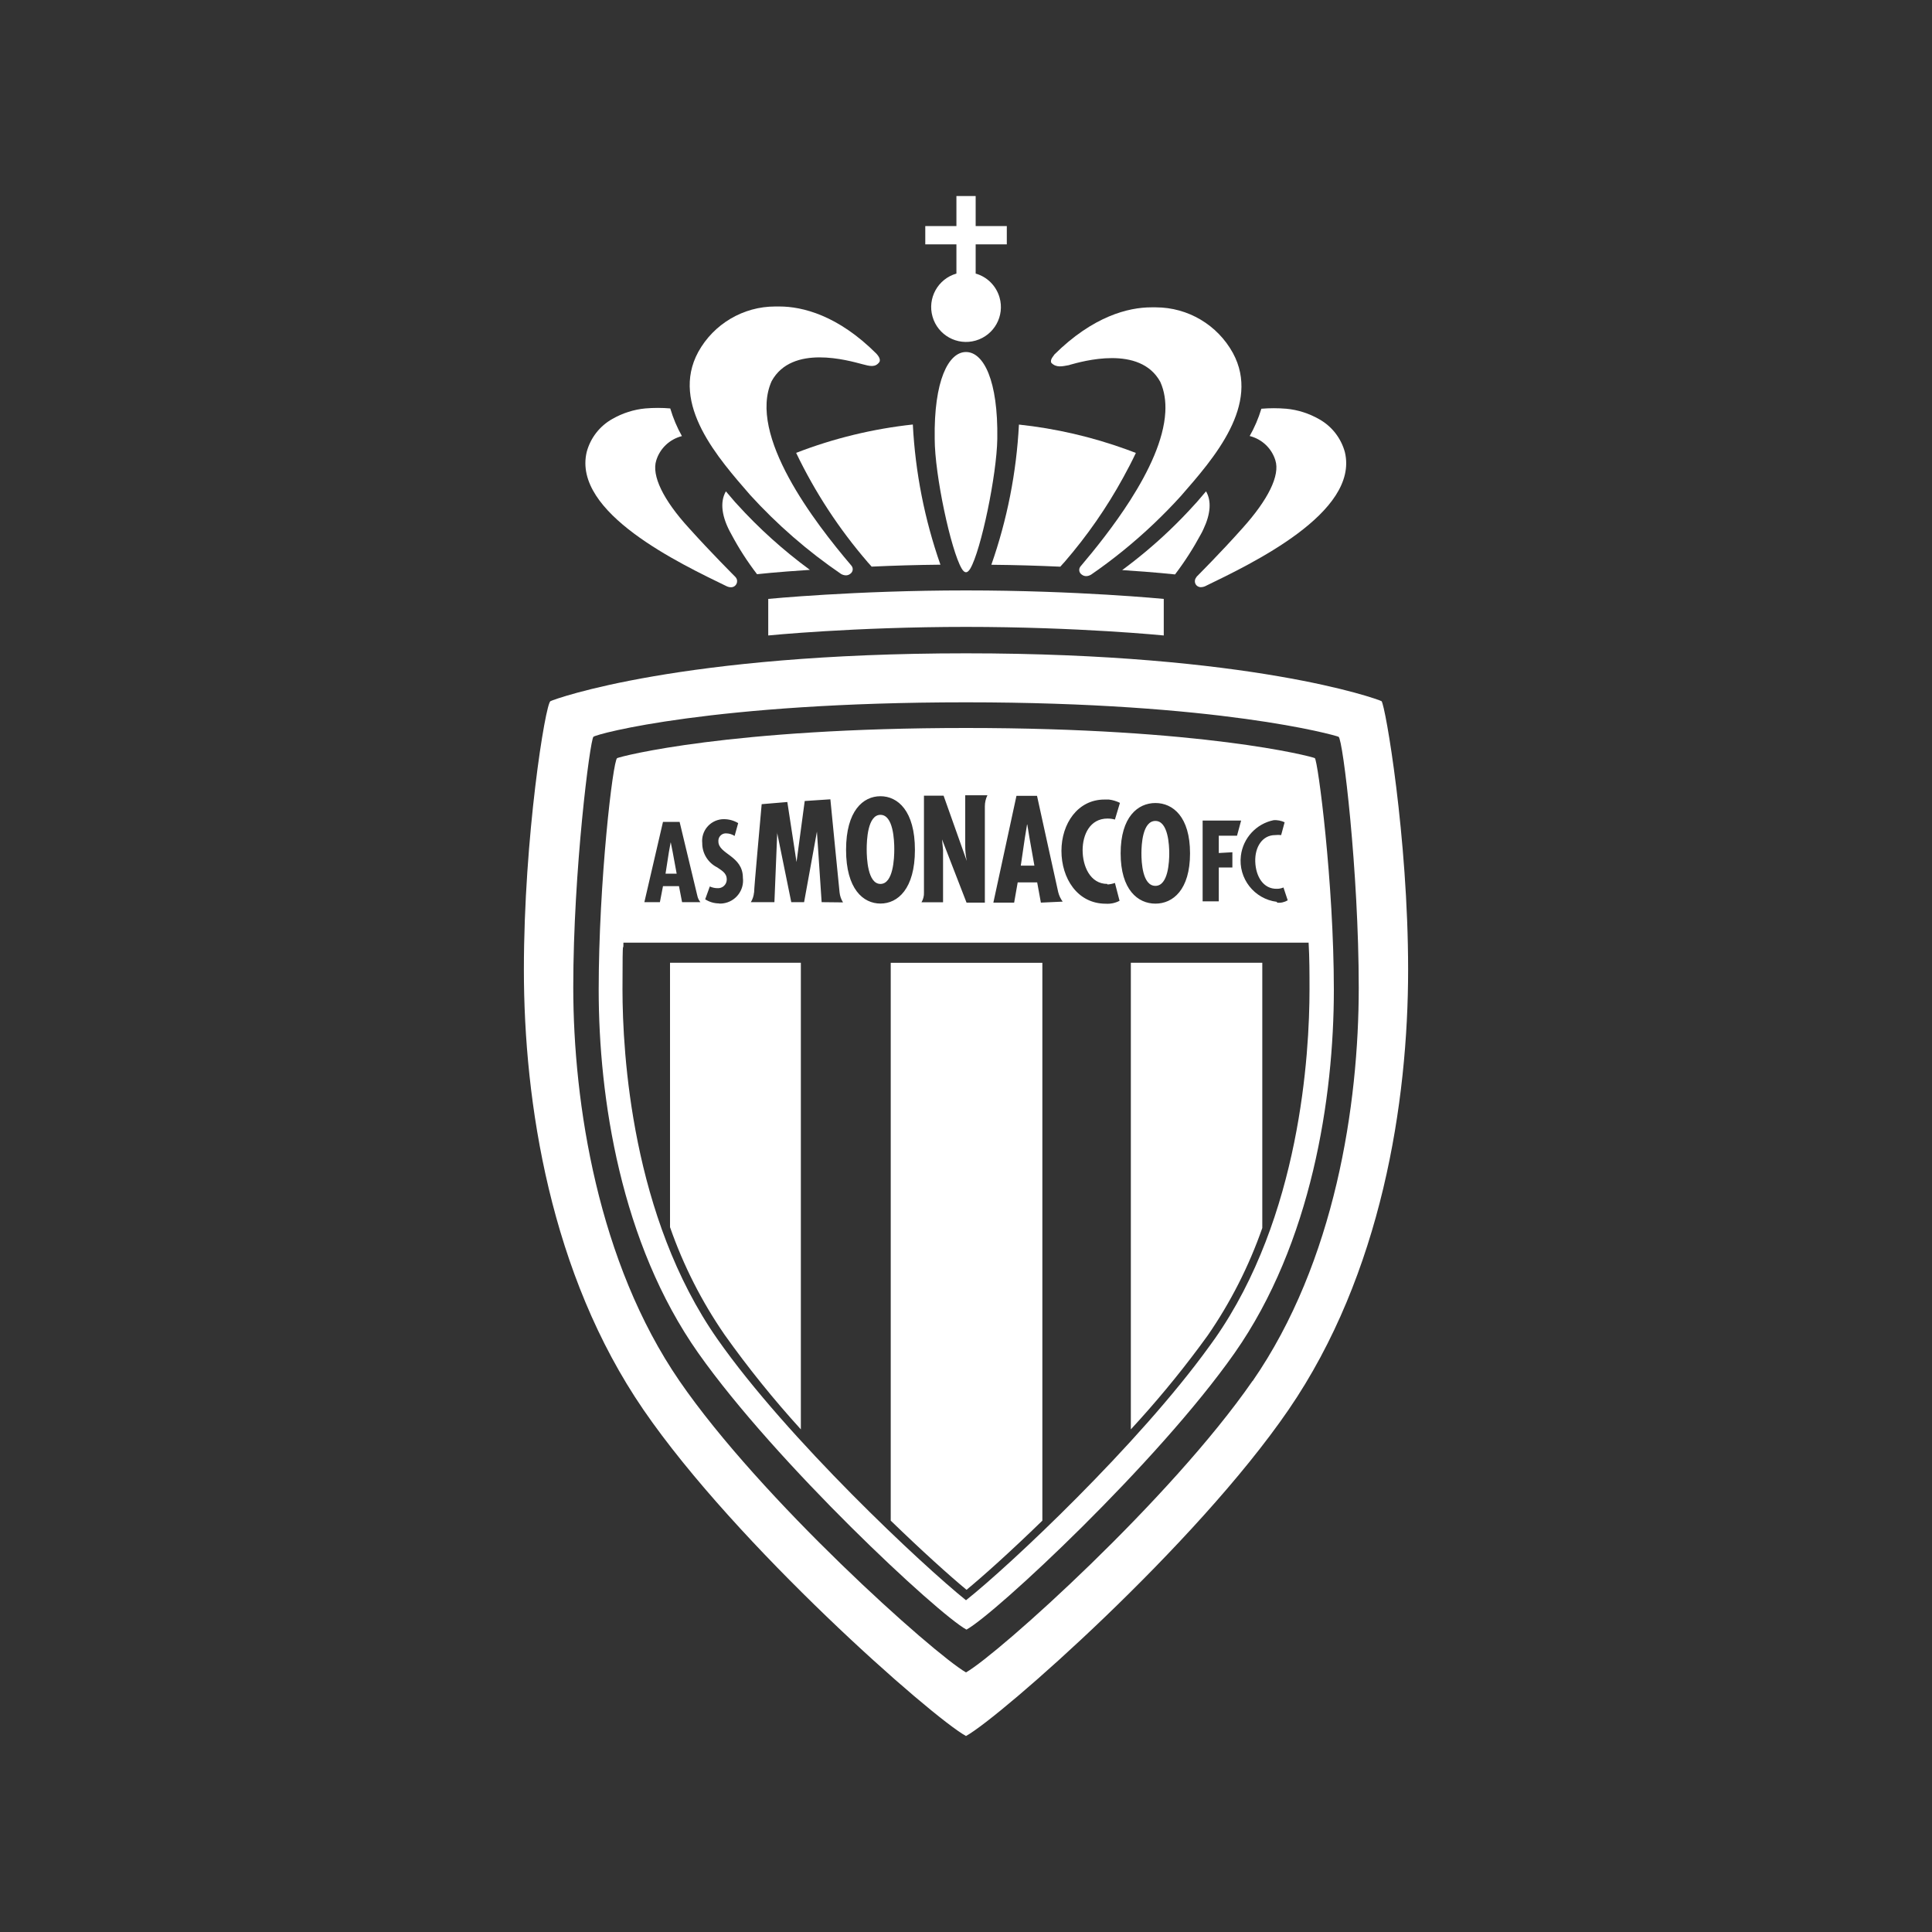
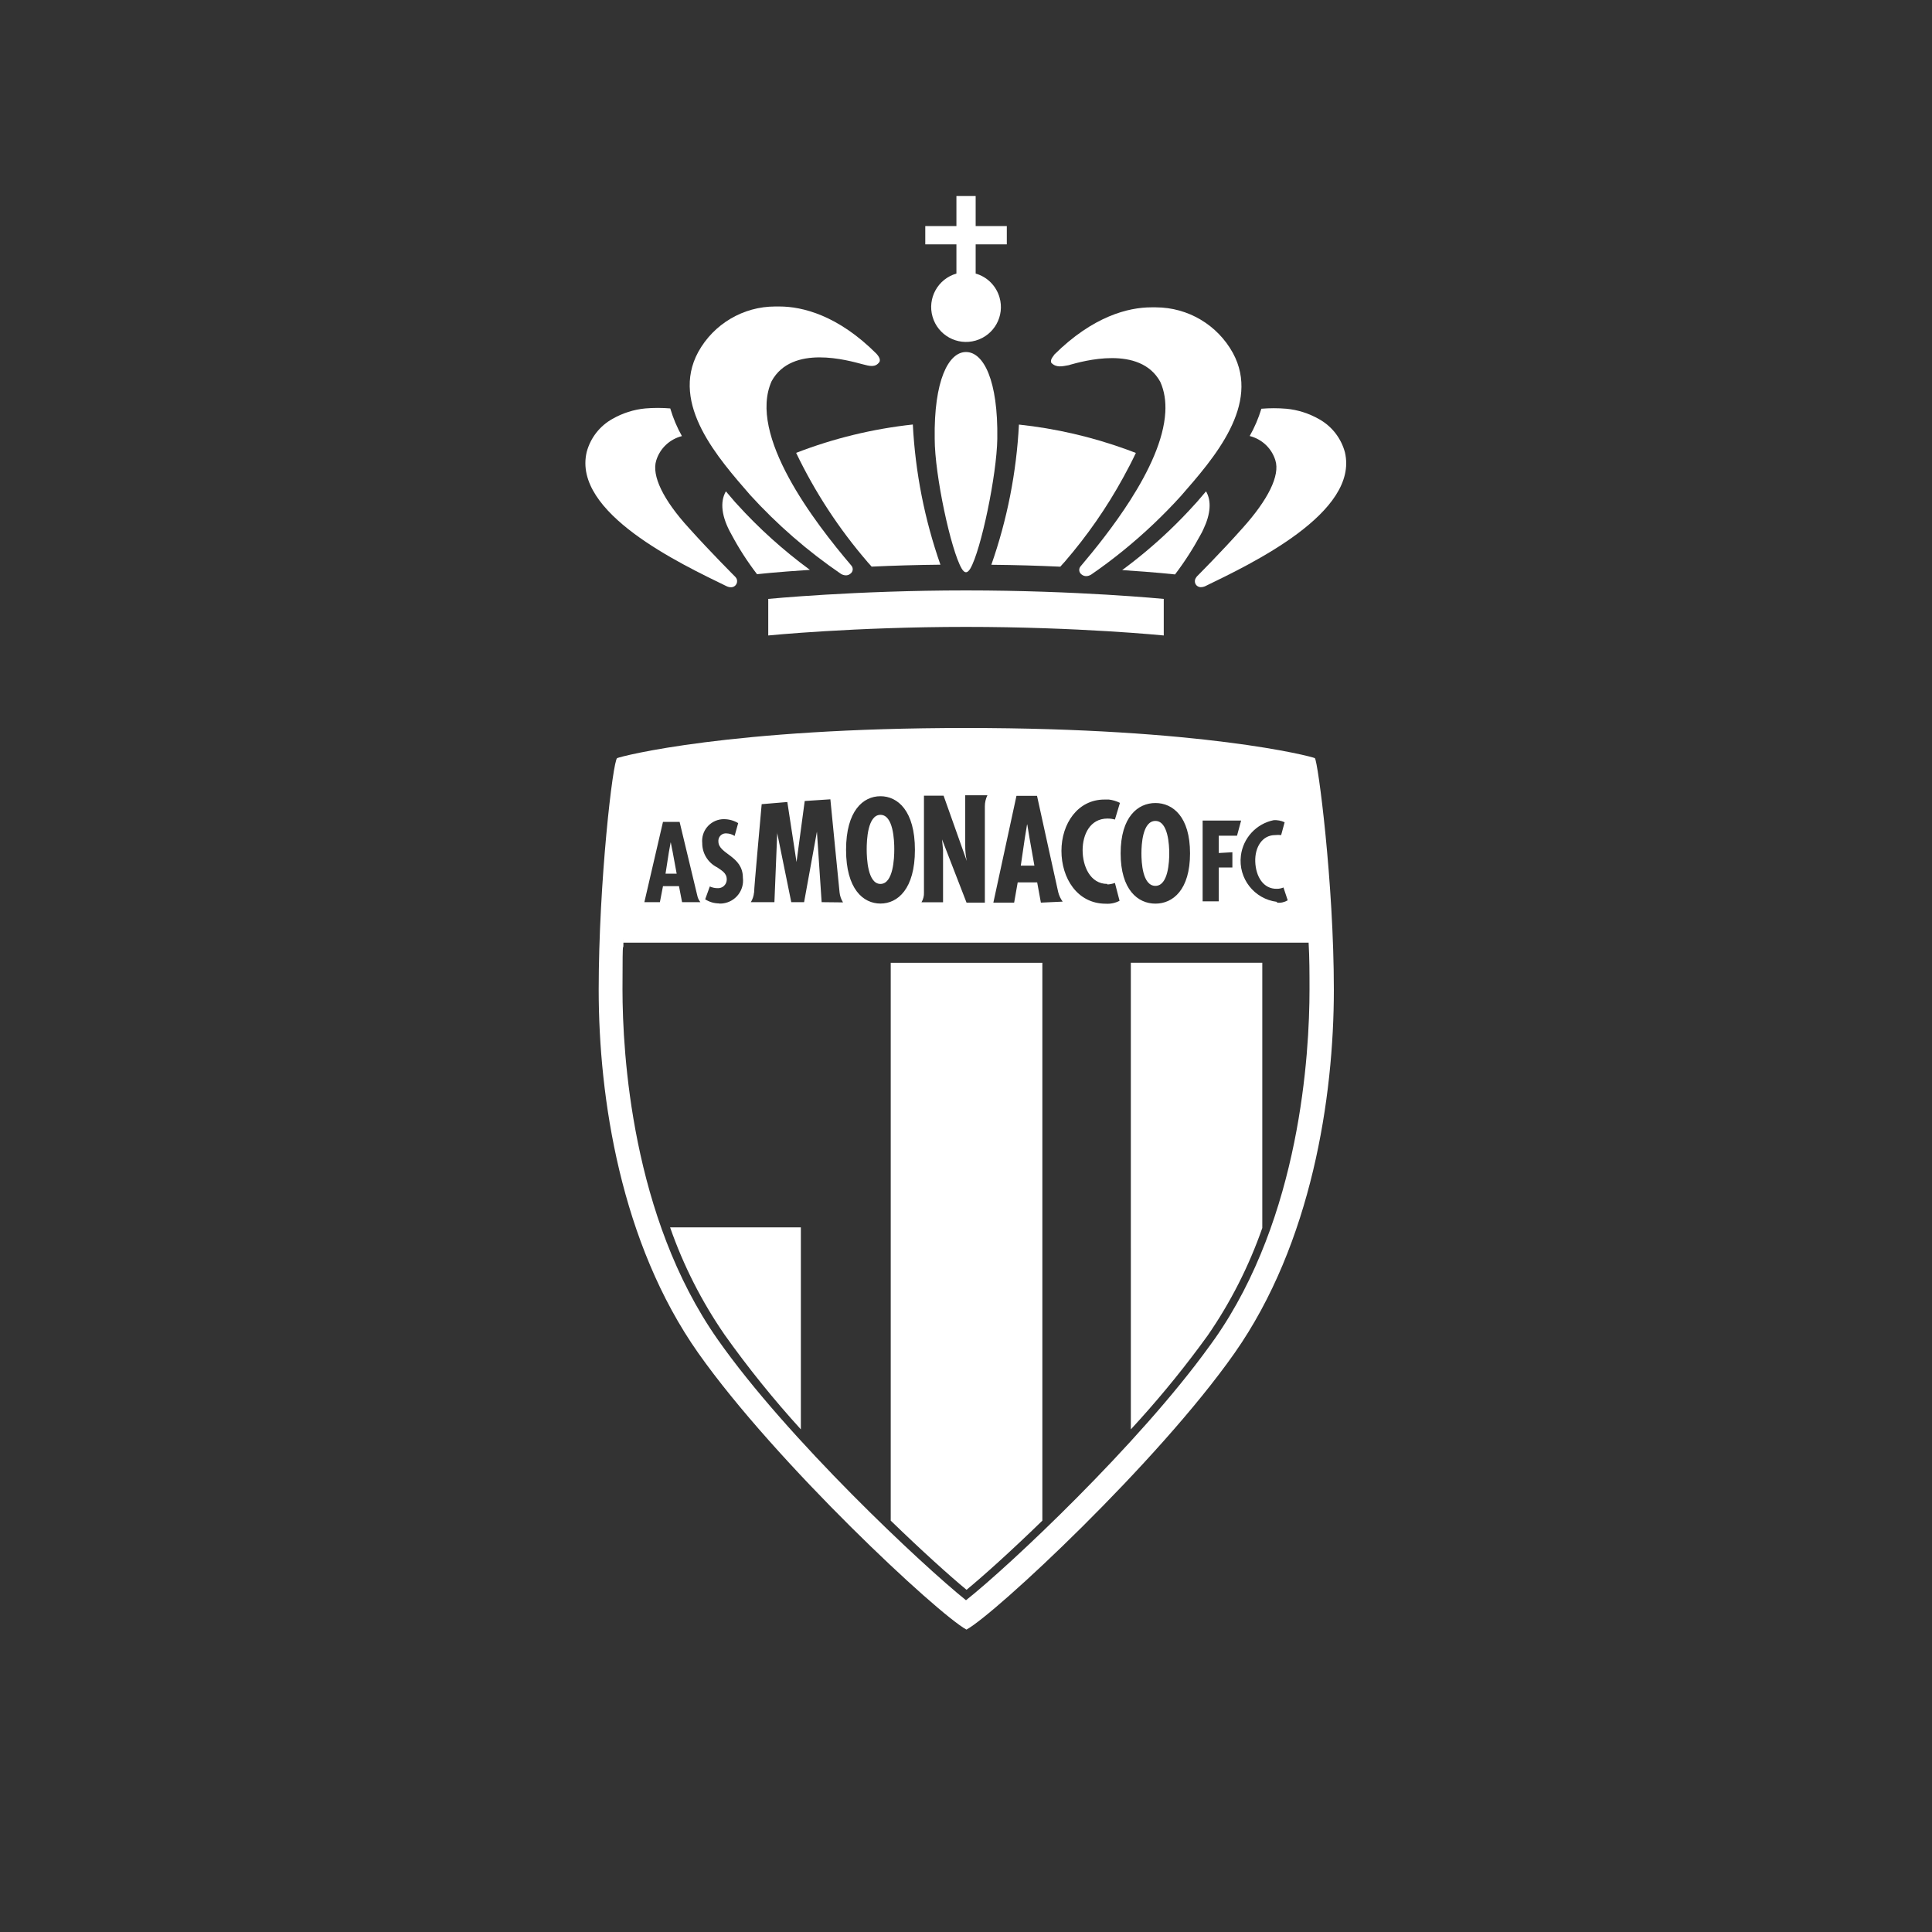
<svg xmlns="http://www.w3.org/2000/svg" id="Calque_1" version="1.1" viewBox="0 0 2500 2500">
  <rect x="0" y="0" width="2500" height="2500" fill="#333333" stroke="none" />
  <defs>
    <style>
      .st0 {
        fill: #fff;
      }
    </style>
  </defs>
  <path class="st0" d="M940.3,758.6c1.9.9,4,1.4,6.1,1.3,4.3-.2,7.6-3.9,7.4-8.2,0-1.9-.9-3.7-2.2-5.1-1.2-1.3-31-30.9-60.2-63.4-33.2-36.3-48.5-67.9-42.2-87.5,4.8-15.5,17.4-27.4,33.2-31.4-6.4-11.3-11.4-23.4-15.1-35.8-10.7-.9-21.5-.9-32.2,0-15,1.4-29.6,6.1-42.7,13.6-16.4,9.2-28.3,24.5-33.2,42.7-18.8,78.7,121.3,144.7,181.1,173.8Z" />
  <path class="st0" d="M953.4,652.1h0s-2.3-2.5-2.3-2.5l-11.8-13.8c-8,13.8-5.6,33.2,7.1,55.6,9.6,18.1,20.7,35.3,33.2,51.6,0,0,24.7-2.8,68.4-5.6-34.3-25.2-66-53.7-94.6-85.3Z" />
  <path class="st0" d="M1088,742.5c1.9,1.2,4.2,1.9,6.5,2,2.2,0,4.3-.7,6-2.2,3.2-2.3,3.9-6.8,1.5-10-.1-.2-.3-.3-.4-.5-47.6-55.9-134.4-168.8-103.1-238.6,26.4-48.1,99.6-26.6,117.5-21.9,9.5,2.5,16.6,4.5,21.9-2.8,2.5-4.3-3.2-10-3.8-10.8-49.8-49.8-95.9-61.1-125.5-61.1h-5.5c-41.4,0-79.6,22.6-99.6,58.9-36.7,67.7,26.6,138.1,67.2,185,35,38.4,74.3,72.6,117.2,101.9Z" />
  <path class="st0" d="M1122.4,727.1s4.3,4.6,5.5,6.1c28.5-1.3,57.4-2.2,89-2.5-20.5-58.5-32.5-119.5-35.7-181.4-51.7,5.6-102.5,17.9-151,36.7,24.4,50.9,55.4,98.3,92.3,141.1Z" />
  <path class="st0" d="M1237.6,354c-24,6.9-37.8,31.9-30.9,55.8,6.9,24,31.9,37.8,55.8,30.9,24-6.9,37.8-31.9,30.9-55.8-4.3-15-16-26.7-30.9-30.9v-37.8h40.3v-23.7h-40.3v-38.8h-24.9v38.8h-40.3v23.7h40.3v37.8Z" />
  <path class="st0" d="M1548.4,746.6h0c-3,3.1-3,8,0,11,1.4,1.3,3.2,2.1,5.1,2.2,2.1,0,4.2-.4,6.1-1.3,59.7-29,199.2-95.1,180.7-173.3-4.9-18.1-16.8-33.5-33.2-42.7-13.1-7.5-27.6-12.2-42.7-13.6-10.7-.9-21.5-.9-32.2,0-3.7,12.3-8.8,24.2-15.1,35.3,15.8,4,28.4,15.8,33.2,31.4,6.3,19.6-9.5,51.1-42.2,87.5-28.9,32.5-58.7,62.1-59.9,63.4Z" />
  <path class="st0" d="M1553.7,691.7c1.3-2.3,2.5-4.6,3.5-6.9,9.4-19.8,10.6-36.7,3.4-49h0l-11.8,13.8-2.3,2.5c-10.7,11.9-21.8,23.3-33.3,34.3-19.3,18.4-39.7,35.5-61.1,51.3,43.6,2.8,68.4,5.6,68.4,5.6,12.4-16.3,23.5-33.6,33.2-51.6Z" />
  <path class="st0" d="M1383.9,472.2h0c16.6-4.6,91.1-26.2,117.5,21.9,5.4,12,7.3,25.3,6.5,39.3-2,35.8-21.5,76.5-45.3,113.8-21.2,33.2-45.7,63.7-64.3,85.6-2.6,3-2.3,7.5.7,10.1.2.1.3.3.5.4,1.7,1.4,3.8,2.2,6,2.2,2.3,0,4.5-.8,6.5-2,28.6-19.7,55.5-41.6,80.6-65.4,12.3-11.7,24.2-23.8,35.5-36.3,20.7-23.8,47.2-53.7,63.4-86.1,15.8-31.5,22-65.6,3.9-98.9-20-36.4-58.1-59-99.6-59.1h-6c-29.5,0-75.2,11.3-125.5,61.1,0,.8-6.3,6.5-3.8,10.8,6.5,6.5,13.8,4.5,23.2,2.8Z" />
  <path class="st0" d="M1505.9,822.3v-47.3s-111.7-11-255.9-11-255.9,11-255.9,11v47.3s110.5-11.1,255.9-11.1,255.9,11.1,255.9,11.1Z" />
  <path class="st0" d="M1209.5,567.9c0,46.5,20.9,143.9,34.9,167.8,2,3.5,4,4.8,5.6,4.8s3.5-1.3,5.6-4.8c13.9-23.9,34.2-121.3,34.9-167.8,1.2-75.7-17.8-112.4-40.5-112.4-22.7,0-41.7,37-40.5,112.4Z" />
-   <path class="st0" d="M1250,845.4c-368.4,0-531.1,58.7-537.7,61.9s-34.4,175.9-34.4,347.5,34.2,393.7,154.7,569.4,372.7,397.5,417.4,422.2c44.6-24.7,296.9-246.4,417.4-422.2s154.7-398.3,154.7-569.4-29.5-342.5-34.4-347.5c-6.3-3.2-169.3-61.9-537.7-61.9ZM1620.8,1787.2v-.3c-106,153.2-328.3,352.7-370.8,377.2-42.5-24.6-265.5-224-370.8-377.2-105.2-153.2-137.4-358.6-137.4-509.5s21.7-320.1,26.1-324,155.7-44.6,482.1-44.6,476.5,42.2,482.1,44.6,26.1,174.1,26.1,324.8-30.4,354.3-137.4,509Z" />
  <path class="st0" d="M1372.1,733.2h0c1.2-1.5,5-5.5,5.5-6.1,29.1-33.7,54.5-70.2,75.8-109.1,5.8-10.5,11.3-21.1,16.4-31.9-4-1.5-8-3-12-4.5-45-16.3-91.7-27.1-139.3-32.2-3.2,61.9-15.2,122.9-35.7,181.4,31.9.3,60.7,1.2,89.3,2.5Z" />
  <path class="st0" d="M1250,942c-305.7,0-445.9,36.5-451.4,39-5.5,2.5-23.9,160.6-23.9,299.9s28.4,327.4,128.9,470c100.6,142.6,310,337.7,347,357.8,37-20.1,247.1-215.7,346.9-357.8,99.7-142.1,128.5-330.9,128.5-470s-20.6-296.1-24.6-299.9c-5.5-2.5-145.7-39-451.4-39ZM1648,1061.3c4.9-.3,9.8.6,14.3,2.7l-4.5,16.6c-2.6-.3-5.2-.3-7.8,0-16.6,0-26.4,15.6-25.7,34.5.7,18.9,10.3,35.5,28.2,35,2.8,0,5.7-.6,8.3-1.7l5.5,16.6c-4.2,2.5-9.1,3.6-13.9,3v-1c-29.4-3.6-50.3-30.3-46.7-59.7,2.8-22.9,19.9-41.4,42.4-46ZM1556.2,1061.8h49.8l-5.3,19.6h-23.6v22.4l17.6-1v19.7h-17.6v43.8h-20.9v-104.6ZM1495.1,1039.1c22.6,0,44.8,17.8,44.8,65.1s-22.2,65.1-44.8,65.1-45-17.8-45-65.1,22.4-65.1,45-65.1ZM1429.1,1034.6h5.8c5,.6,9.8,2.1,14.3,4.3l-6.5,21.6c-3.1-.9-6.4-1.3-9.6-1.3-22.6,0-32.2,20.7-32.2,41s9.6,43.6,32,43.6v.7c3.3-.2,6.6-.8,9.8-2l6,23.1c-5.4,2.9-11.6,4.2-17.8,3.8-37,0-57.4-33.2-57.4-68.4s21.1-66.4,55.6-66.4ZM1315.2,1029.8h26.7c3.5,15.6,25.7,117.5,27.4,124.5,1.1,4.5,3.1,8.7,5.8,12.4l-28.2,1.3-4.8-26.2h-25.2l-4.6,26.2h-26.9l29.9-138.2ZM1195.6,1154.9v-125.3h25.4l30,84.5c-1.4-6.7-2.1-13.6-2-20.4v-64.6h28.7c-2.2,4.5-3.3,9.3-3.3,14.3v124.6h-23.7l-31.7-81.8,1.3,13.8v67.5h-27.9c2.3-3.8,3.4-8.2,3.2-12.6ZM1139.3,1030.3c22.4,0,44.6,18.9,44.6,69.4s-22.2,69.5-44.6,69.5-44.5-18.9-44.5-69.5,22.1-69.4,44.5-69.4ZM975.8,1154.9c0-6.5,8.3-96.6,9.8-114.3l33.2-2.8,11.9,77.7,10.6-79,33.2-2.2c1.3,12.6,11,112.9,11.9,120.5.5,4.6,2,9,4.5,12.9l-27.7-.3-6.1-91.3-16.6,91.3h-16.6l-18.1-89v-2.3l-3.7,91.3h-30.5c2.3-3.8,3.7-8,4.1-12.4ZM934,1060.1c.9,0,1.9-.1,2.8-.1,6.5,0,12.9,1.8,18.4,5.1l-4.6,16.6c-3.1-2-6.7-3.2-10.5-3.3-5.3-.5-10,3.4-10.5,8.7,0,.6,0,1.2,0,1.7,0,16.6,31.7,18.3,31.7,47,2,16.3-9.5,31.1-25.8,33.2-1.7.2-3.4.3-5.1.2v-.2c-6.4,0-12.6-1.9-17.9-5.3l6-16.6c3.1,1.4,6.5,2.2,10,2.2,6.2.4,11.6-4.4,11.9-10.6,0-.3,0-.6,0-.9,0-8.1-6.5-11.3-12.3-15.4-11.9-5.9-19.5-18.1-19.4-31.4-1.6-15.5,9.7-29.3,25.3-30.9ZM857.8,1063.5h21.6s21.7,90.1,22.9,95.4c.6,3.1,2,6,4,8.5h-23.7l-4-20.7h-20.7l-4,20.7h-20.1l24.1-103.9ZM1571.5,1732.9c-1.4,2-2.8,3.9-4.2,5.9-.4.6-.9,1.2-1.3,1.8-.4.5-.7,1-1.1,1.5-91.9,127.4-259.5,284.8-314.9,328.6-55.9-44.8-231.2-208.8-321.5-337.7-111-158.3-123-369.8-123-452.7s1.2-40.8,1.2-61.2h0c0-1.6.1-3.2.2-4.7,0,1.8-.1,3.6-.2,5.4h886.6c0-.2,0-.4,0-.7,0-2.5-.2-4.9-.3-7.4,0,2.5.2,4.9.3,7.4h0c1.2,20.4,1.2,40.8,1.2,61.2,0,83.3-11.9,294.4-123,452.7Z" />
  <polygon class="st0" points="1332.1 1084 1329.3 1066.9 1329 1066.9 1326.2 1084 1320.9 1120.1 1338.5 1120.1 1332.1 1084" />
  <polygon class="st0" points="870.5 1102.8 868 1090.2 867.8 1090.2 865.5 1102.8 861.2 1130.5 875.6 1130.5 870.5 1102.8" />
  <path class="st0" d="M1139.3,1143.8c16.6,0,17.9-33.2,17.9-44.8s-1.2-44.6-17.9-44.6-17.8,33.2-17.8,44.6,1.2,44.8,17.8,44.8Z" />
  <path class="st0" d="M1495.1,1146.3c16.8,0,17.9-32,17.9-42s-1.2-42-17.9-42-18.1,30.7-18.1,42,1.3,42,18.1,42Z" />
-   <path class="st0" d="M867.1,1588.2c17.2,49.3,40.9,96,70.5,138.9,30.4,42.8,63.4,83.7,98.7,122.5v-603.8h-169.3v342.4Z" />
+   <path class="st0" d="M867.1,1588.2c17.2,49.3,40.9,96,70.5,138.9,30.4,42.8,63.4,83.7,98.7,122.5v-603.8v342.4Z" />
  <path class="st0" d="M1152.6,1245.9v721.8c40.8,39.5,76.3,71.5,98.1,89.5,21.7-17.9,57.3-49.8,98.1-89.5v-721.8h-196.2Z" />
  <path class="st0" d="M1463.3,1614.6v235c31.5-34.1,61.2-69.8,88.9-107.1,3.6-4.8,7.2-9.7,10.7-14.6,29.6-42.9,53.3-89.7,70.5-138.9v-343.2h-170.1v368.8Z" />
</svg>